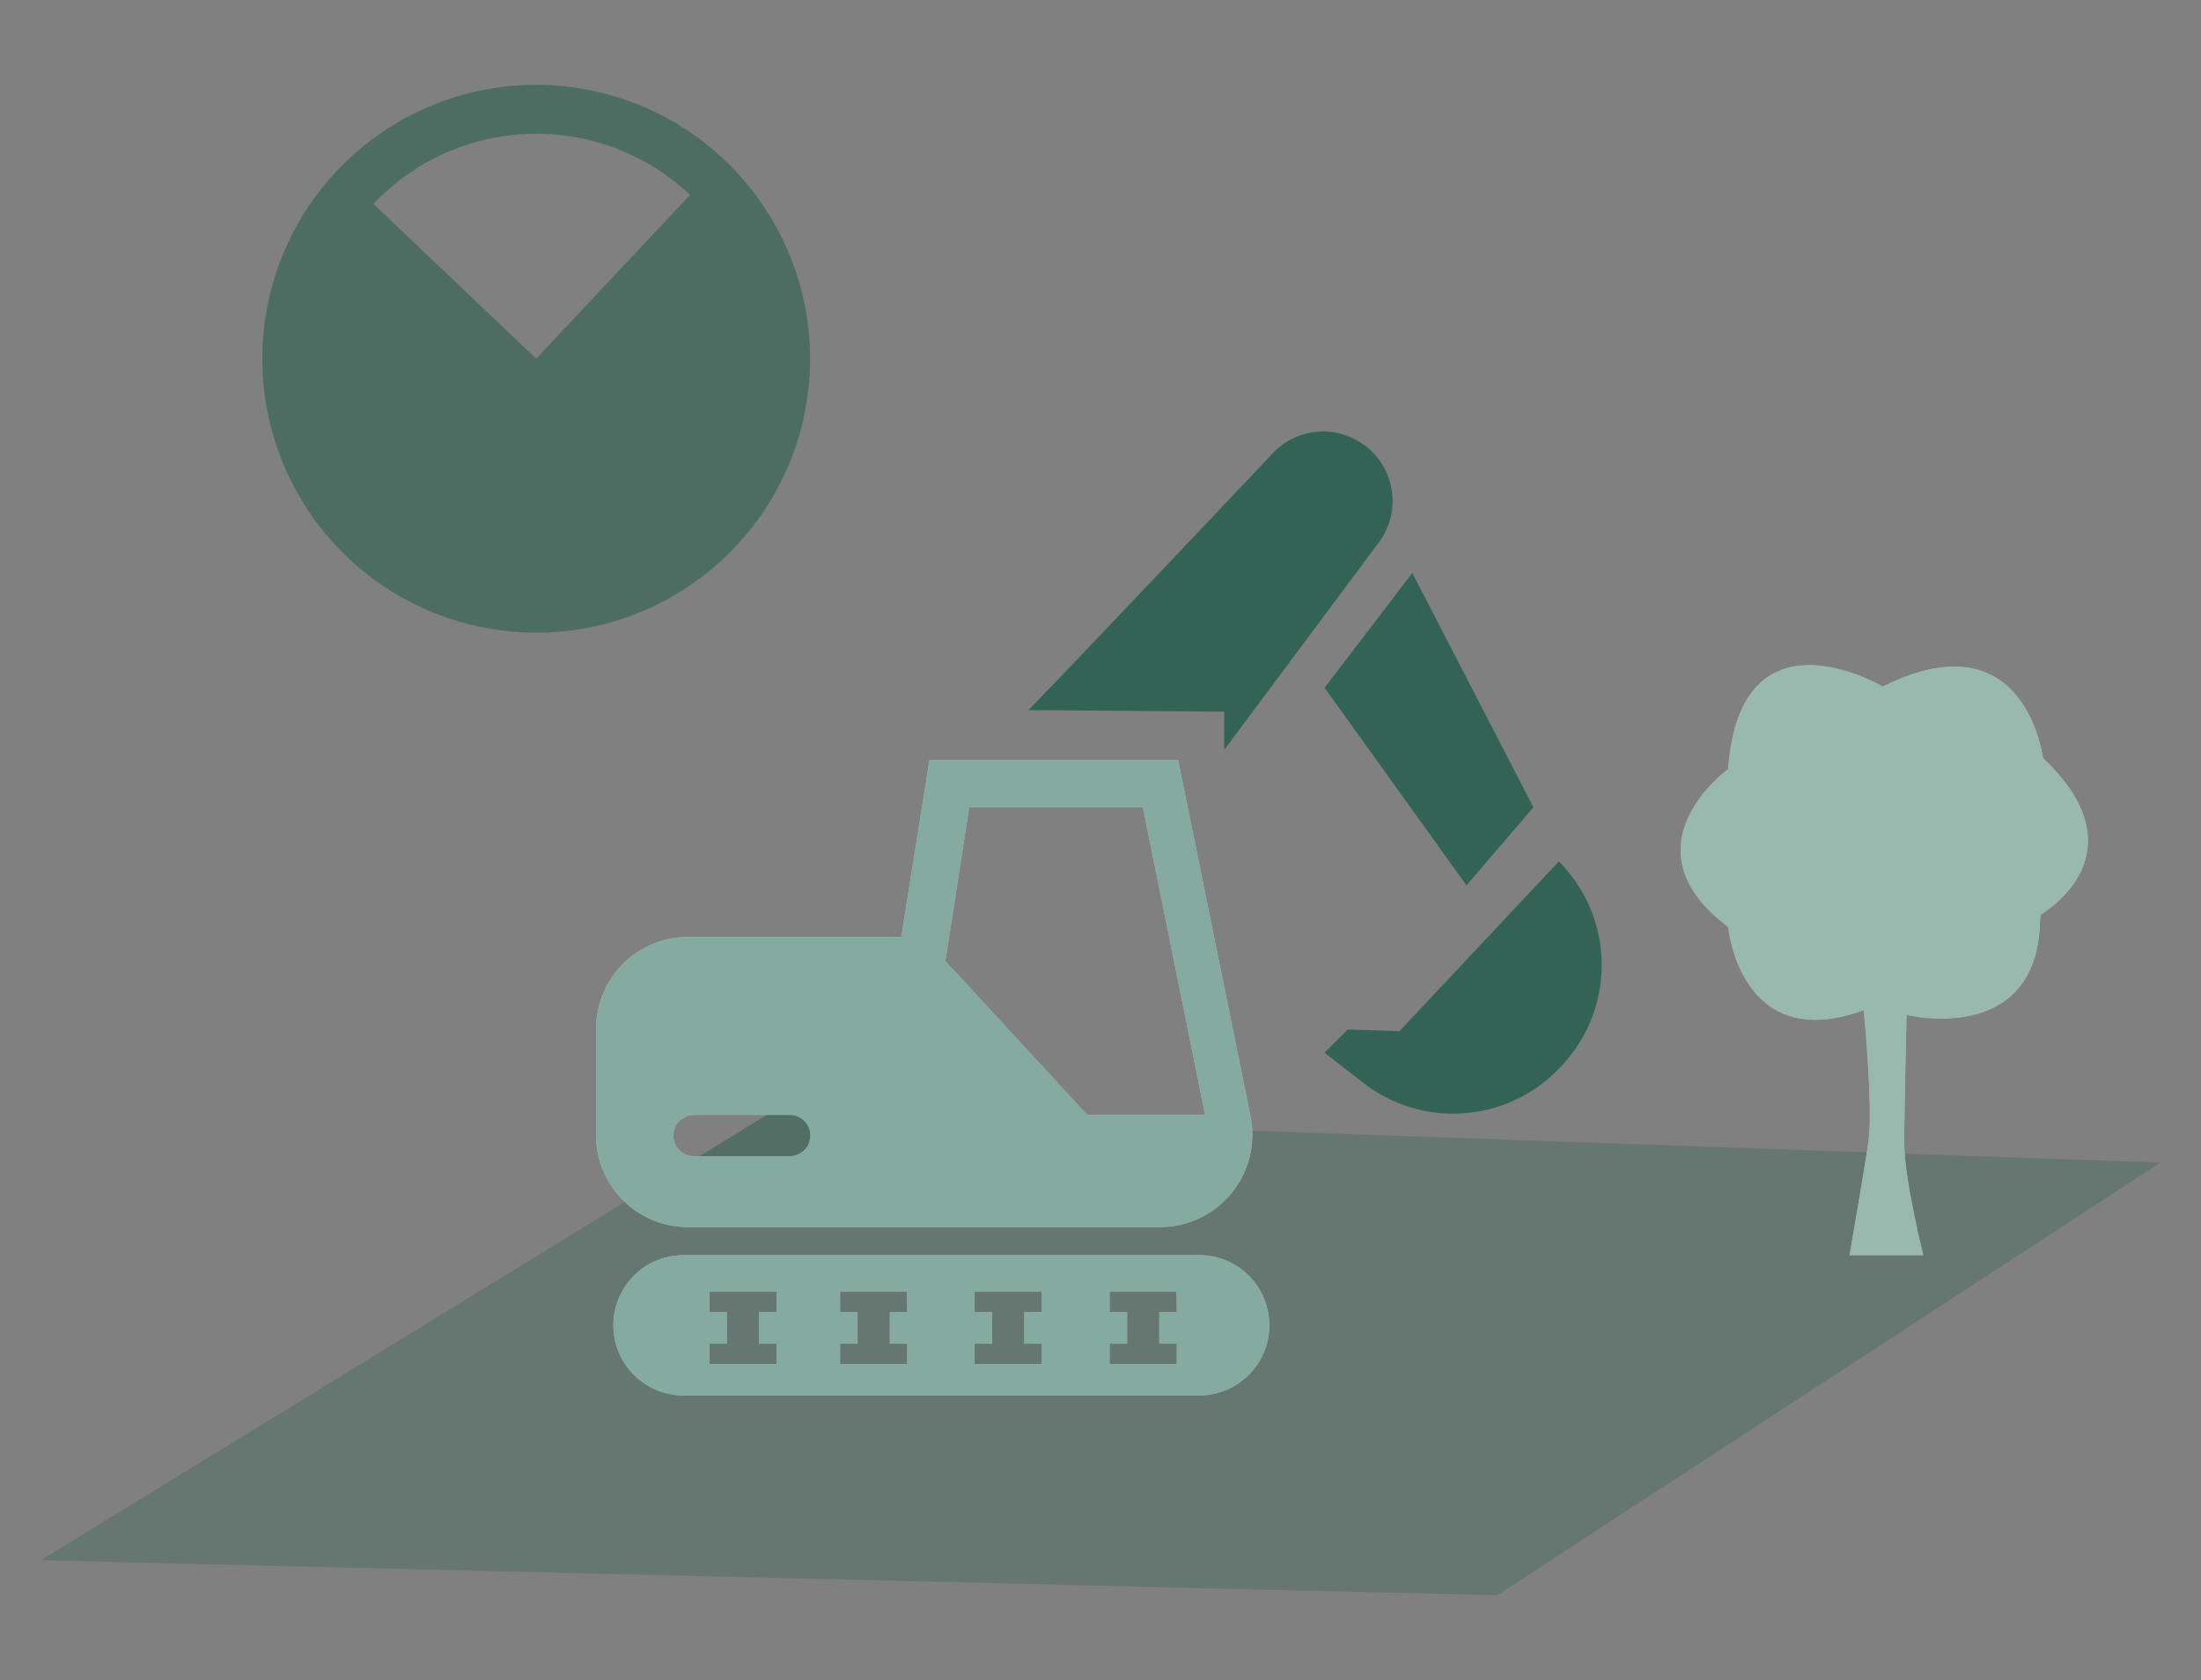
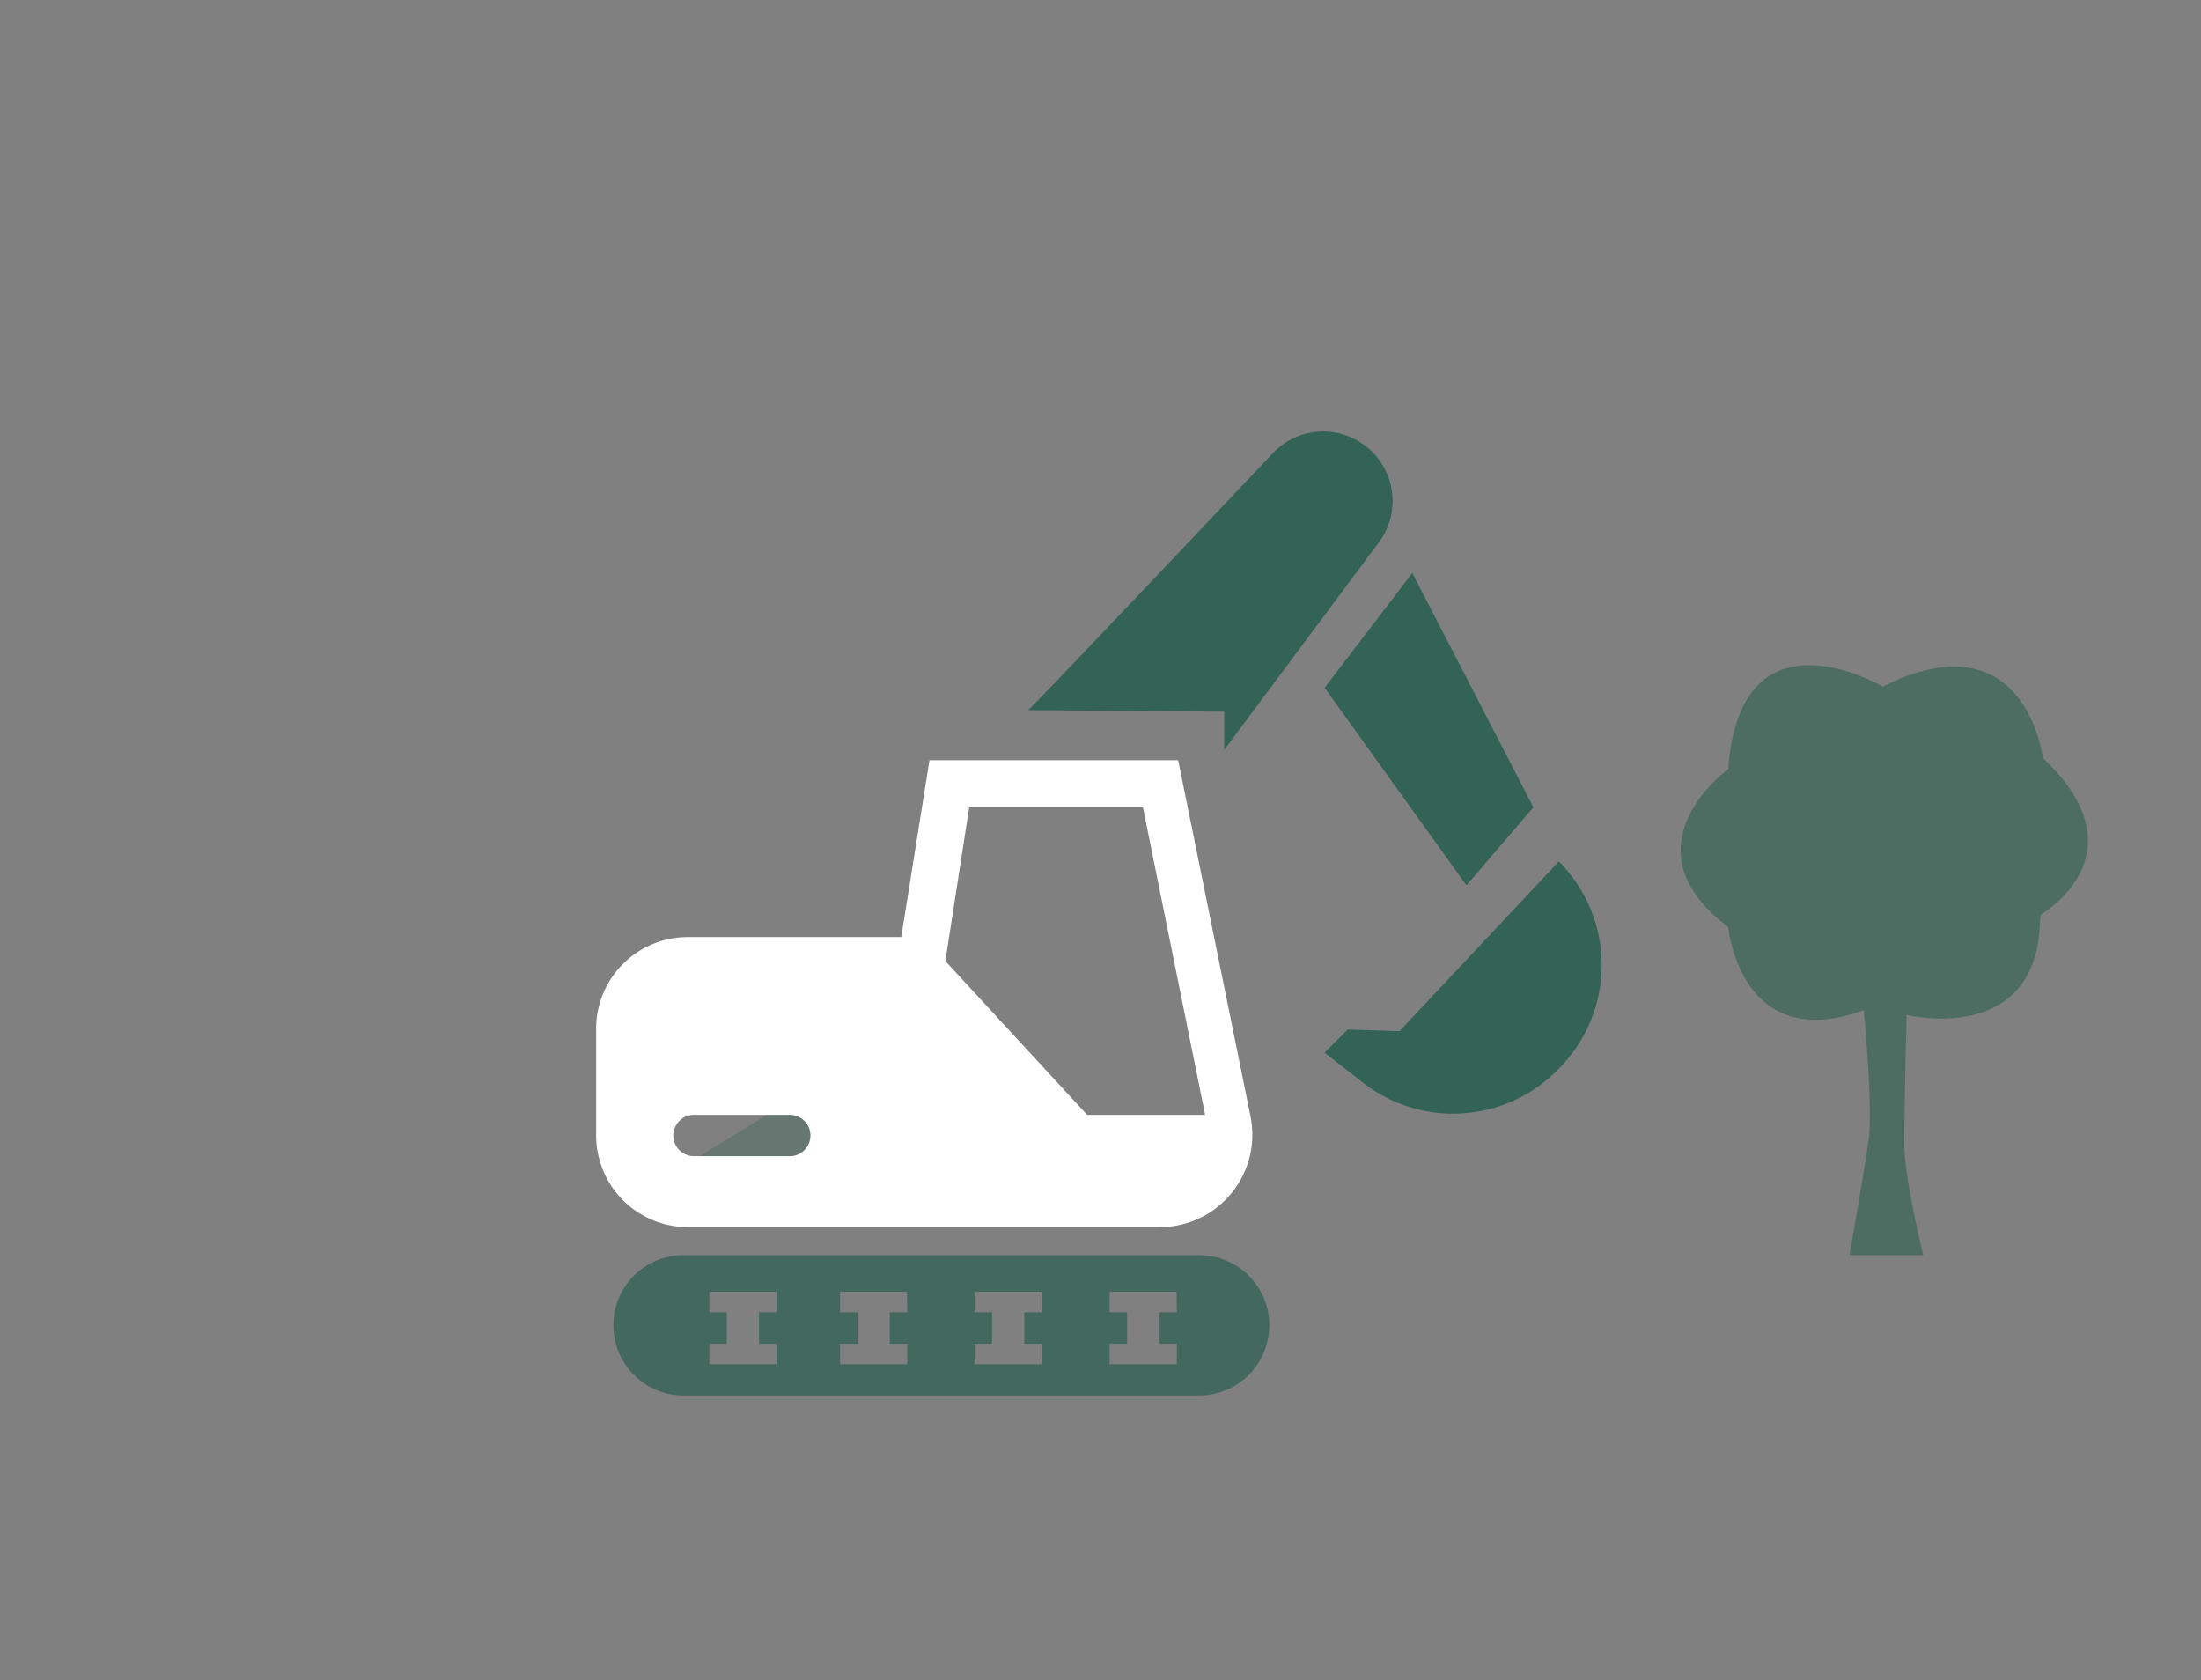
<svg xmlns="http://www.w3.org/2000/svg" id="Ebene_1" data-name="Ebene 1" width="359.94" height="274.72" viewBox="0 0 359.94 274.72">
  <rect x="0" y="0" width="359.94" height="274.72" fill="#808080" stroke="none" />
  <title>20181114_Aroundhome_Product_Icons_Immo</title>
-   <polygon points="6.66 255.13 244.85 260.85 353.28 190.11 125.7 182.12 6.66 255.13" style="fill:#015039;opacity:0.2" />
  <path d="M168.15,116.11c.59-.4,27.1-28.35,40-42a11.32,11.32,0,0,1,15-1.3h0a11.33,11.33,0,0,1,2.34,15.88L200.2,122.62v-6.25Z" style="fill:#015039;opacity:0.6" />
  <polygon points="230.96 93.69 216.62 112.46 239.82 144.77 250.76 132 230.96 93.69" style="fill:#015039;opacity:0.6" />
  <path d="M254.93,140.86h0a24,24,0,0,1,0,33.88l-.36.37A24,24,0,0,1,222.85,177l-6.23-4.88,3.78-3.78,8.46.27Z" style="fill:#015039;opacity:0.6" />
  <path d="M204.48,182.44l-11.81-58.13H152l-4.61,28.91h-34.9a15,15,0,0,0-15,15v17.43a15,15,0,0,0,15,15h77.15A15.11,15.11,0,0,0,204.48,182.44Zm-75.15,6.61H113.67a3.38,3.38,0,1,1,0-6.75h15.66a3.38,3.38,0,0,1,0,6.75Zm48.46-6.75L154.6,157.15,158.5,132h28.41l10.17,50.3Z" style="fill:#fff" />
-   <path d="M195.77,205.24H112.12a11.47,11.47,0,1,0,0,22.93h83.65a11.47,11.47,0,1,0,0-22.93ZM127,214.57h-2.86v5.15H127v3.35H116v-3.35h2.86v-5.15H116v-3.35h11Zm21.37,0h-2.85v5.15h2.85v3.35H137.38v-3.35h2.86v-5.15h-2.86v-3.35h10.94Zm22,0h-2.86v5.15h2.86v3.35h-11v-3.35h2.86v-5.15h-2.86v-3.35h11Zm22.08,0h-2.86v5.15h2.86v3.35H181.46v-3.35h2.86v-5.15h-2.86v-3.35h10.95Z" style="fill:#fff" />
  <g style="opacity:0.6">
-     <path d="M204.48,182.44l-11.81-58.13H152l-4.61,28.91h-34.9a15,15,0,0,0-15,15v17.43a15,15,0,0,0,15,15h77.15A15.11,15.11,0,0,0,204.48,182.44Zm-75.15,6.61H113.67a3.38,3.38,0,1,1,0-6.75h15.66a3.38,3.38,0,0,1,0,6.75Zm48.46-6.75L154.6,157.15,158.5,132h28.41l10.17,50.3Z" style="fill:#015039;opacity:0.8" />
    <path d="M195.77,205.24H112.12a11.47,11.47,0,1,0,0,22.93h83.65a11.47,11.47,0,1,0,0-22.93ZM127,214.57h-2.86v5.15H127v3.35H116v-3.35h2.86v-5.15H116v-3.35h11Zm21.37,0h-2.85v5.15h2.85v3.35H137.38v-3.35h2.86v-5.15h-2.86v-3.35h10.94Zm22,0h-2.86v5.15h2.86v3.35h-11v-3.35h2.86v-5.15h-2.86v-3.35h11Zm22.08,0h-2.86v5.15h2.86v3.35H181.46v-3.35h2.86v-5.15h-2.86v-3.35h10.95Z" style="fill:#015039;opacity:0.8" />
  </g>
-   <path d="M87.69,13.87a44.79,44.79,0,1,0,44.79,44.78A44.83,44.83,0,0,0,87.69,13.87Zm0,8a36.57,36.57,0,0,1,25.16,10L87.69,58.65,61.07,33.34A36.66,36.66,0,0,1,87.69,21.87Z" style="fill:#015039;opacity:0.4" />
  <path d="M110.29,185.68a3.37,3.37,0,0,0,3.38,3.37h.73l11-6.75H113.67A3.38,3.38,0,0,0,110.29,185.68Z" style="fill:none" />
  <path d="M129.33,189.05a3.38,3.38,0,0,0,0-6.75h-3.92l-11,6.75Z" style="fill:#015039;opacity:0.2" />
-   <path d="M334.09,123.94s-2.85-23.35-26.19-11.67c0,0-23.33-13.84-25.28,13.5,0,0-17.5,12.61,0,25.81,0,0,1.95,21,22.17,13.59,0,0,1.56,16,.78,21.4s-3.11,18.67-3.11,18.67h12.06s-3.11-12.45-3.11-18.29.38-21,.38-21,20.62,5.1,21.79-14.37c0-.74.08-1.4.12-2C335.15,148.68,350.15,139.14,334.09,123.94Z" style="fill:#fff" />
  <path d="M334.09,123.94s-2.85-23.35-26.19-11.67c0,0-23.33-13.84-25.28,13.5,0,0-17.5,12.61,0,25.81,0,0,1.95,21,22.17,13.59,0,0,1.56,16,.78,21.4s-3.11,18.67-3.11,18.67h12.06s-3.11-12.45-3.11-18.29.38-21,.38-21,20.62,5.1,21.79-14.37c0-.74.08-1.4.12-2C335.15,148.68,350.15,139.14,334.09,123.94Z" style="fill:#015039;opacity:0.4" />
</svg>